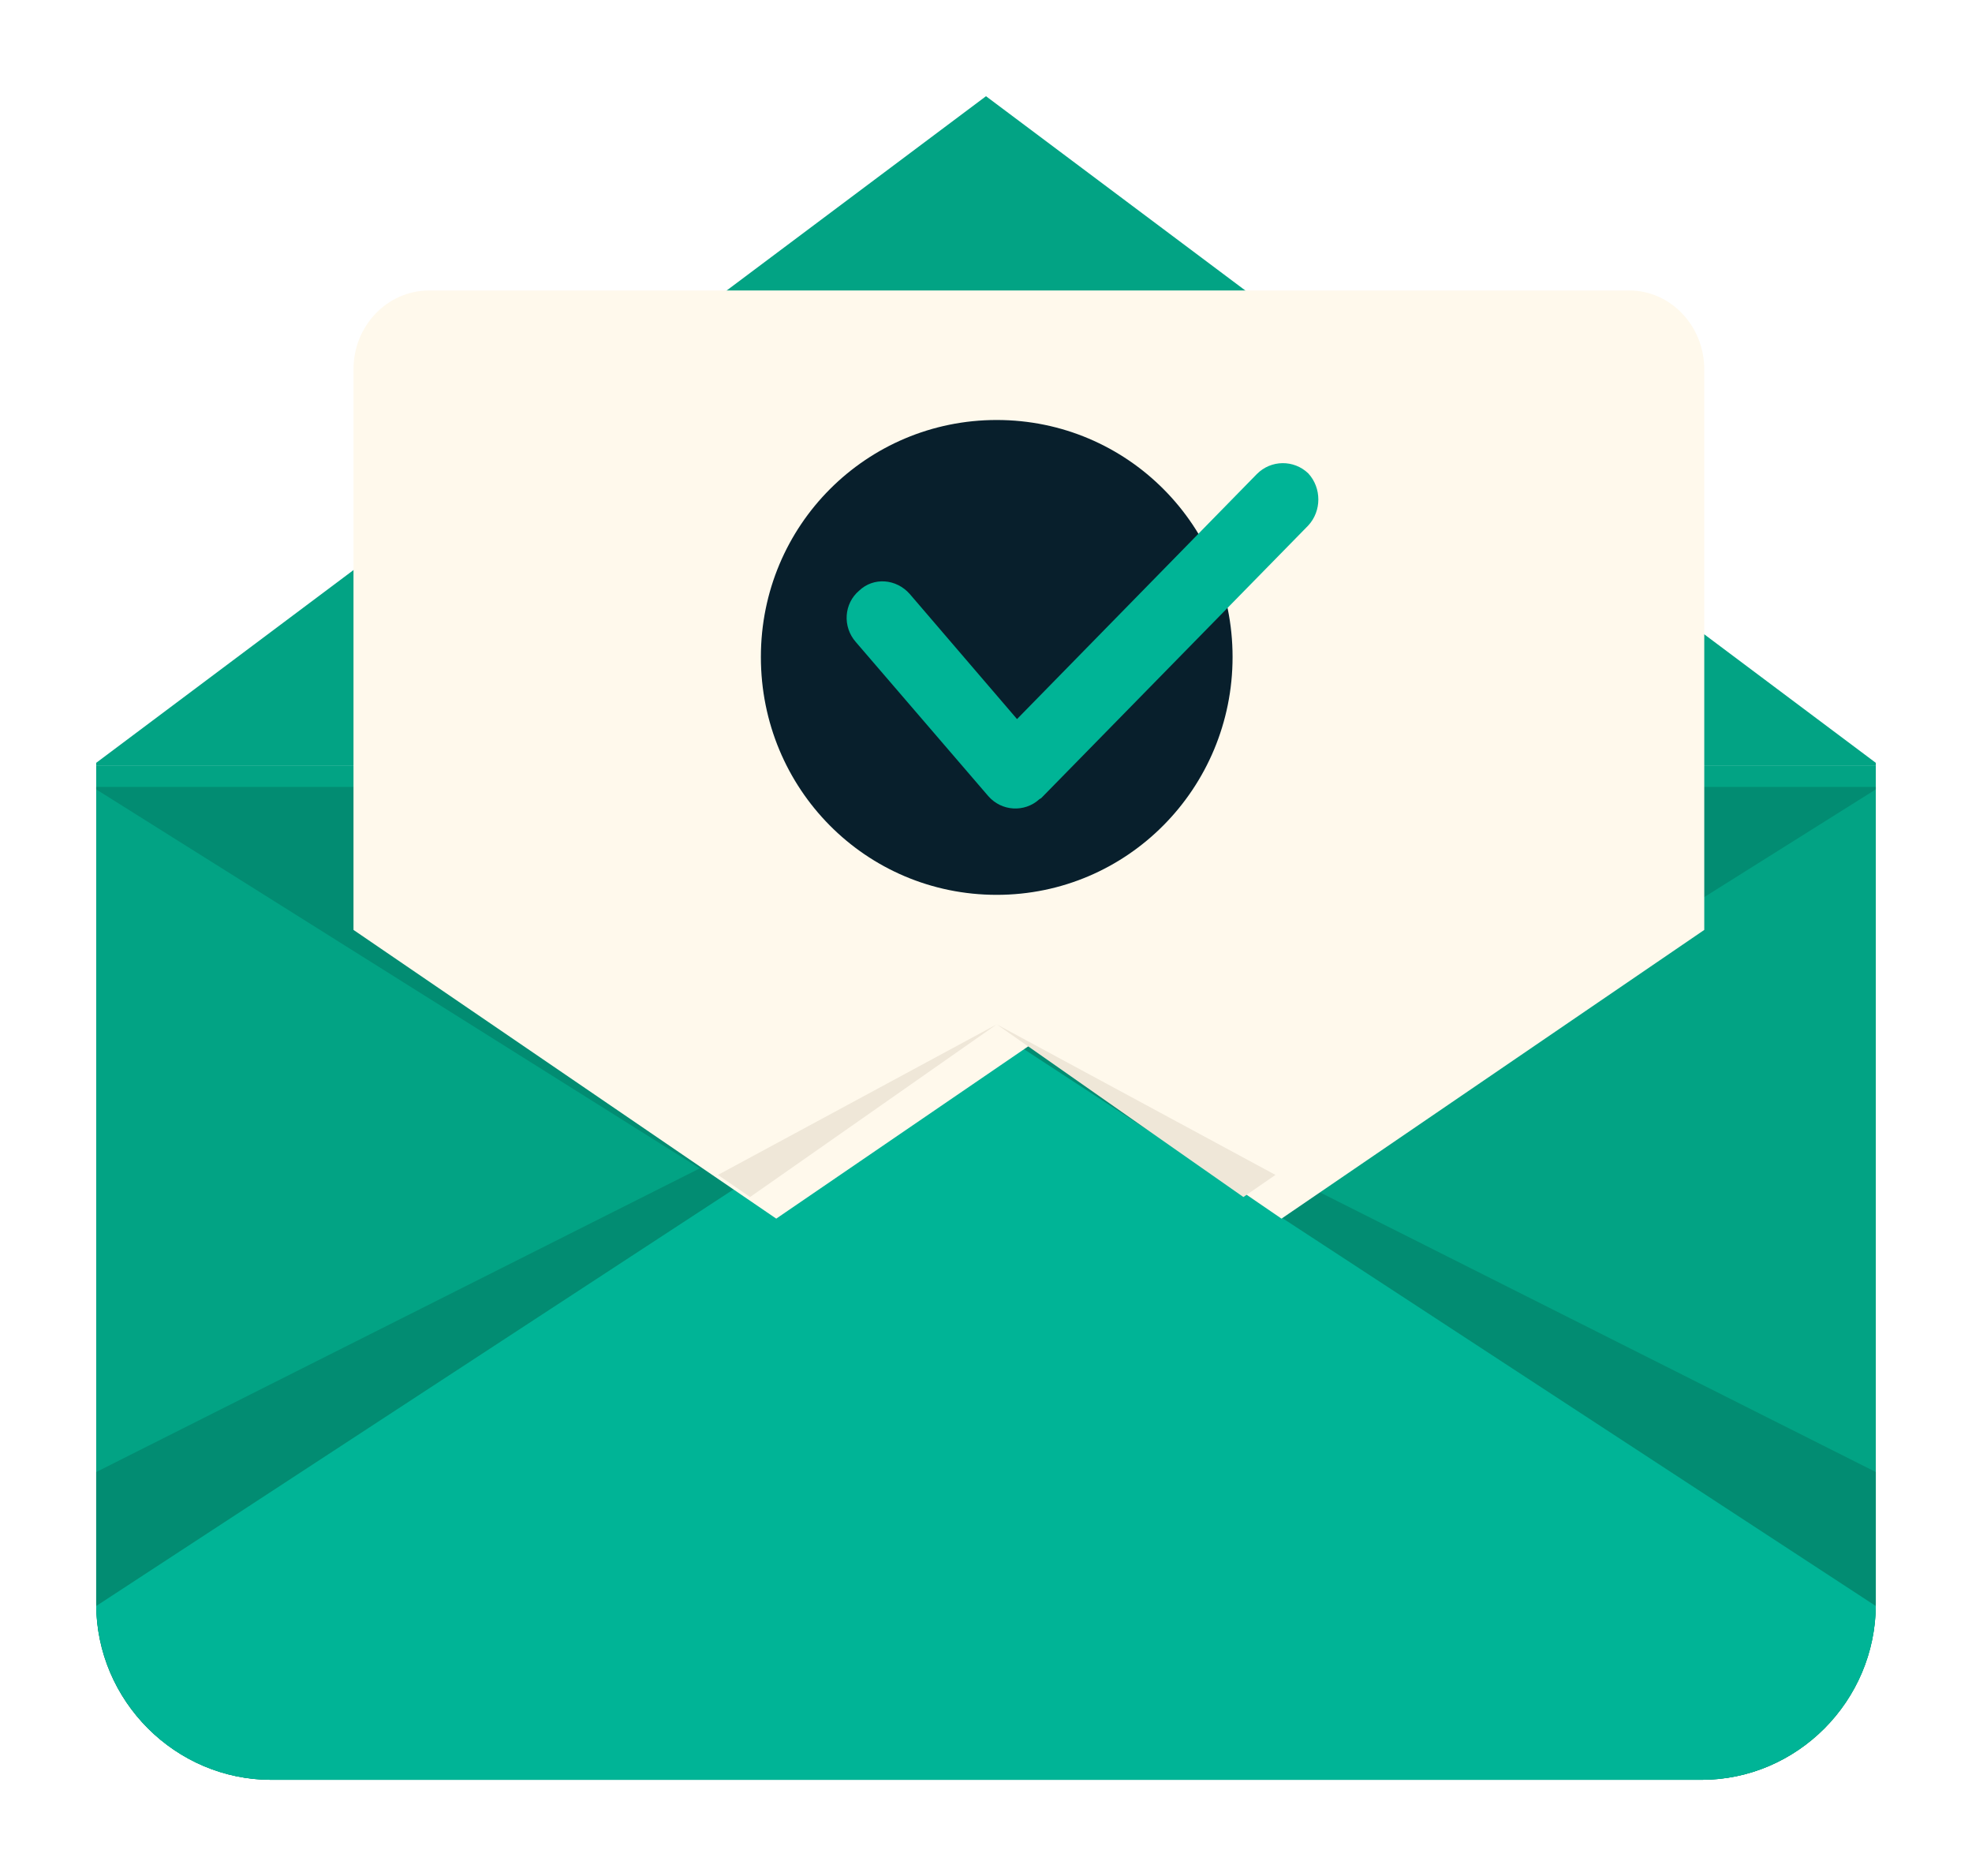
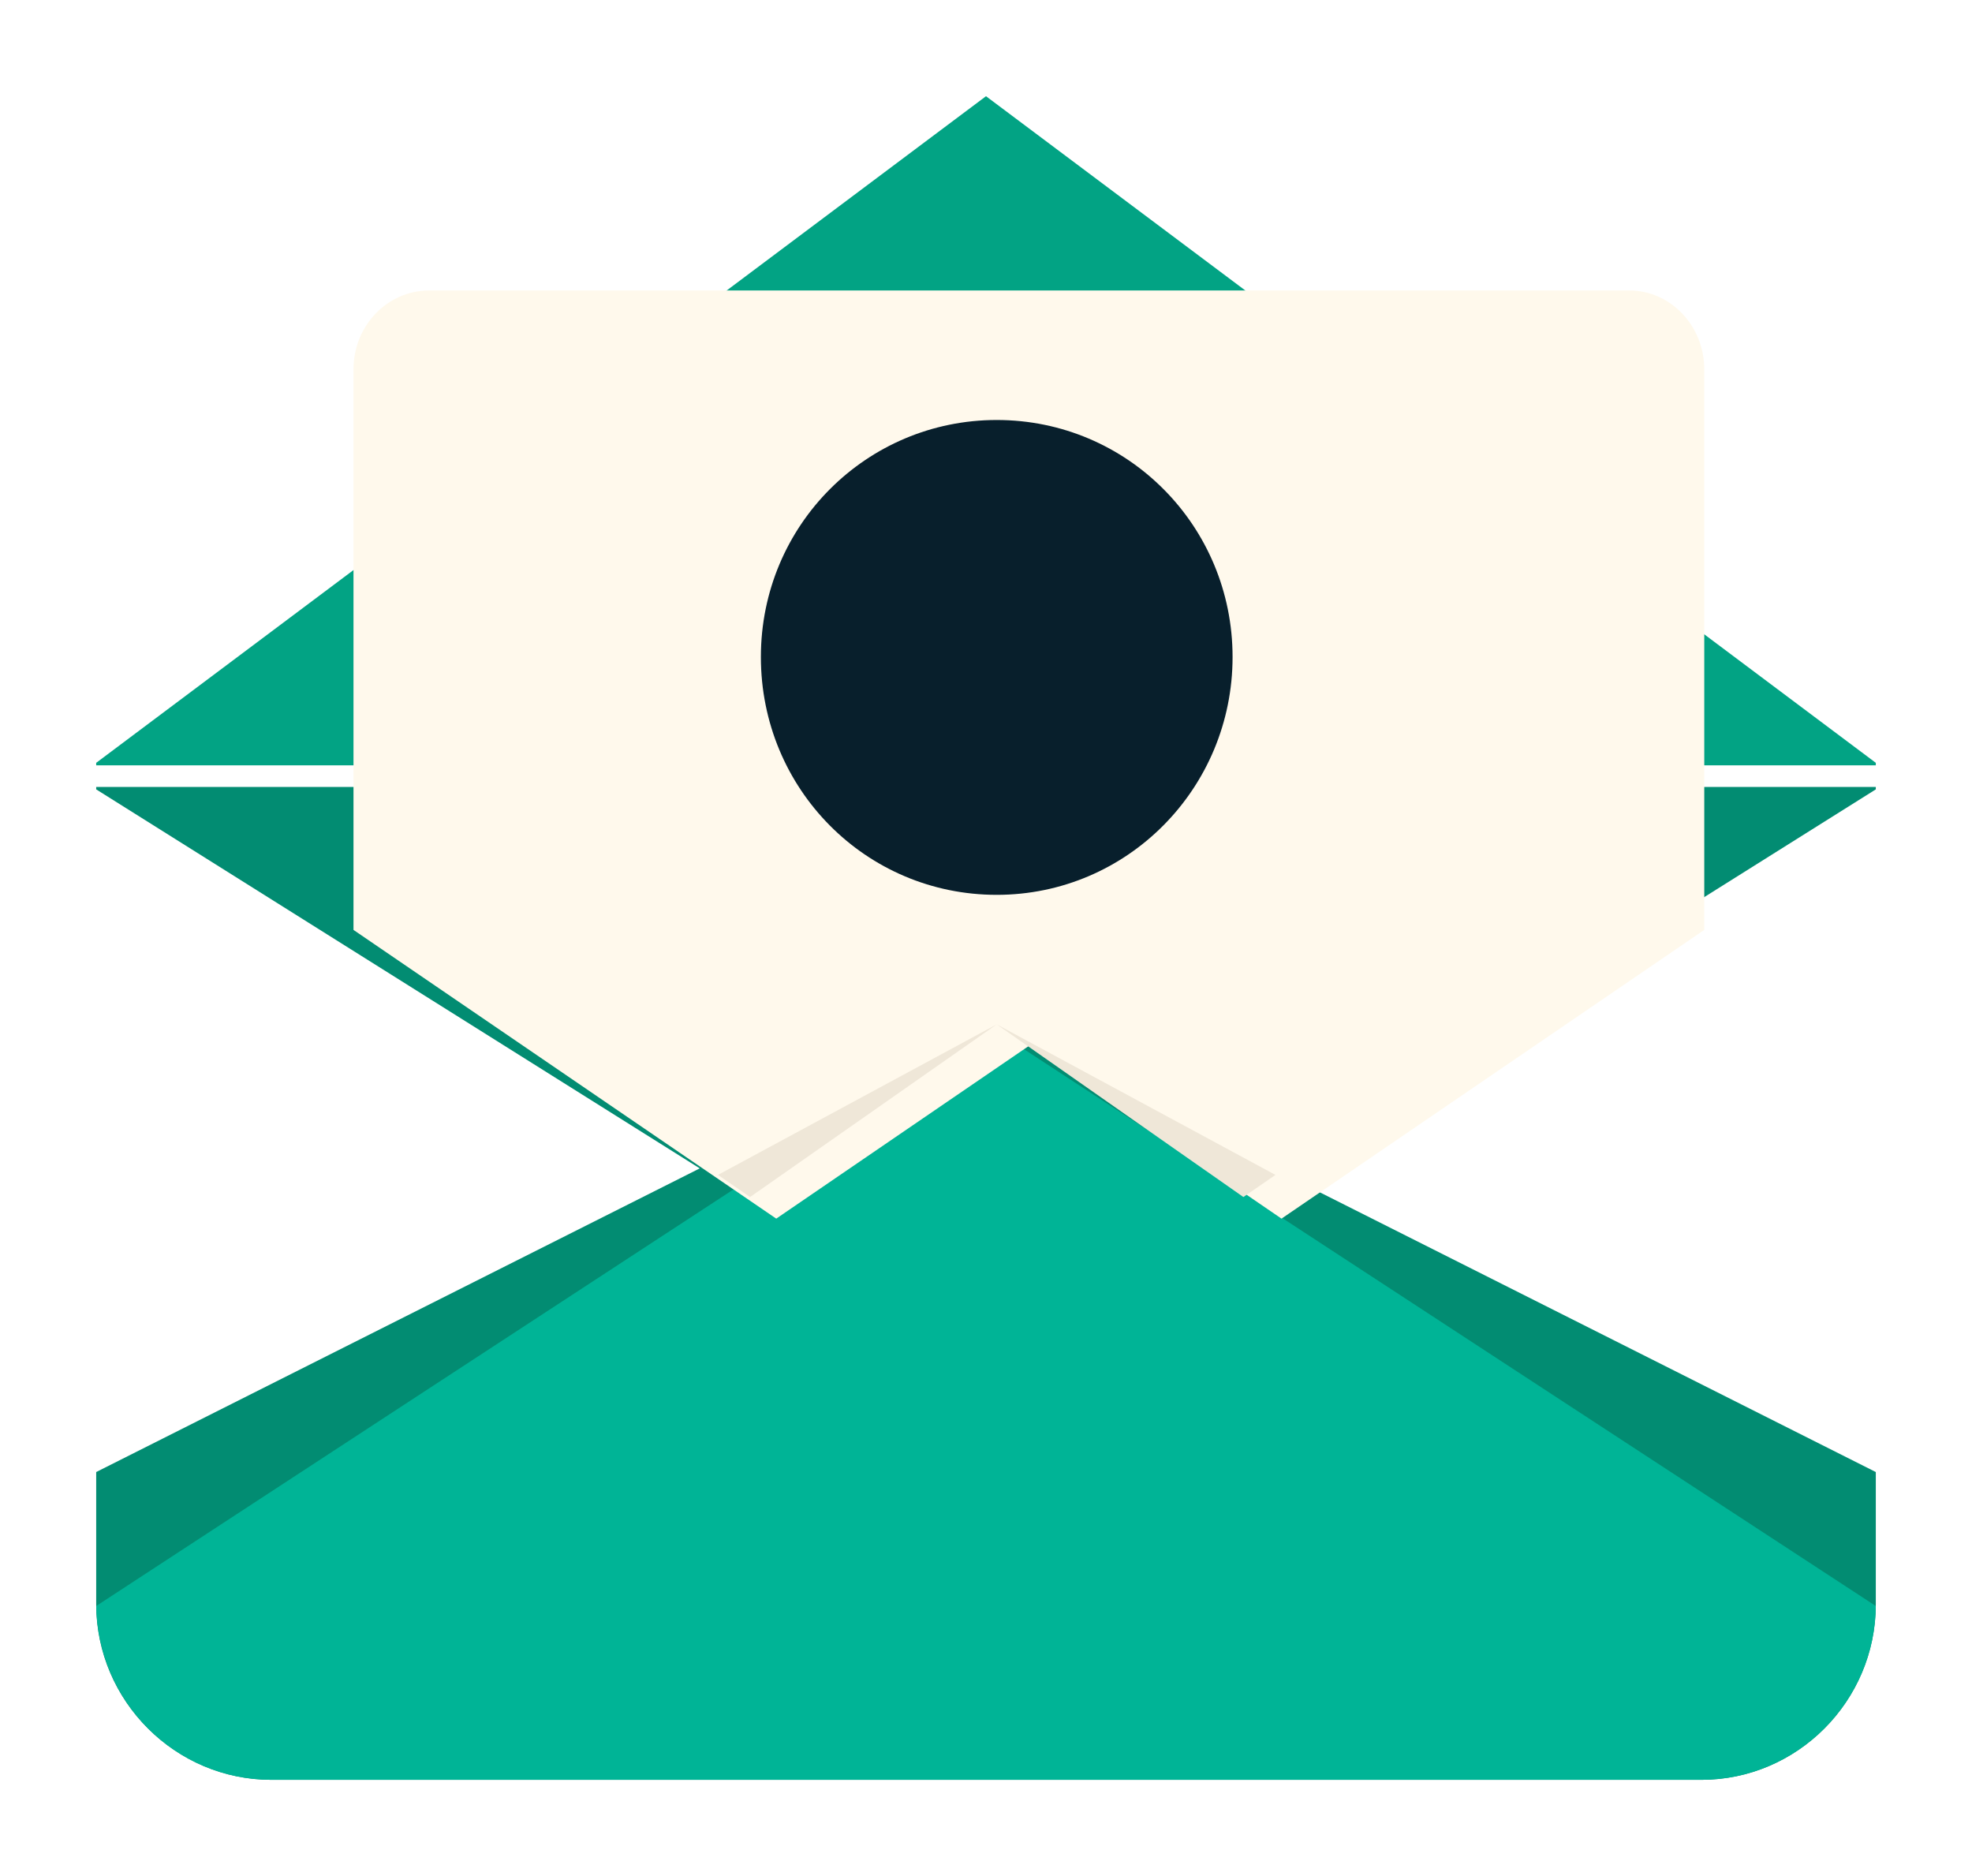
<svg xmlns="http://www.w3.org/2000/svg" width="82px" height="78px" viewBox="0 0 82 78" version="1.1">
  <title>envelope</title>
  <defs>
    <filter x="-9.5%" y="-7.1%" width="118.9%" height="120.0%" filterUnits="objectBoundingBox" id="filter-1">
      <feOffset dx="0" dy="2" in="SourceAlpha" result="shadowOffsetOuter1" />
      <feGaussianBlur stdDeviation="2" in="shadowOffsetOuter1" result="shadowBlurOuter1" />
      <feColorMatrix values="0 0 0 0 0   0 0 0 0 0   0 0 0 0 0  0 0 0 0.5 0" type="matrix" in="shadowBlurOuter1" result="shadowMatrixOuter1" />
      <feMerge>
        <feMergeNode in="shadowMatrixOuter1" />
        <feMergeNode in="SourceGraphic" />
      </feMerge>
    </filter>
  </defs>
  <g id="Page-1" stroke="none" stroke-width="1" fill="none" fill-rule="evenodd">
    <g id="Pop-Up-Ad" transform="translate(-684, -378)">
      <g id="envelope" filter="url(#filter-1)" transform="translate(688, 380)">
-         <path d="M74,27.821 L74,62.663 C74,66.704 70.741,70 66.747,70 L7.288,70 C3.293,70 0,66.704 0,62.663 L0,27.821 L74,27.821 Z" id="Path" fill="#02A384" />
        <path d="M74,57.203 L74,62.703 C74,66.722 70.741,70 66.747,70 L7.288,70 C3.293,70 0,66.722 0,62.703 L0,57.203 L37,38.59 L74,57.203 L74,57.203 Z" id="Path" fill="#028C72" />
        <polygon id="Path" fill="#028C72" points="74 28.718 74 28.82 37 52.051 0 28.82 0 28.718" />
        <path d="M74,62.773 C73.965,66.757 70.706,70 66.747,70 L7.288,70 C3.293,70 0.07,66.757 0,62.773 L37,38.59 L74,62.773 L74,62.773 Z" id="Path" fill="#00B496" />
        <path d="M74,27.821 L74,27.716 C61.667,18.477 49.333,9.239 37,0 C24.667,9.239 12.333,18.477 0,27.716 L0,27.821 L74,27.821 Z" id="Path" fill="#02A384" />
        <path d="M13.85,8.077 L63.751,8.077 C65.467,8.077 66.867,9.55 66.867,11.354 L66.867,34.663 L49.288,46.667 L38.783,39.486 L28.278,46.667 L10.699,34.663 L10.699,11.354 C10.699,9.55 12.1,8.077 13.851,8.077 L13.851,8.077 L13.85,8.077 Z" id="Path" fill="#FFF9EC" />
        <path d="M49.036,44.849 L47.703,45.769 L37.446,38.59 L49.036,44.849 Z M37.446,38.59 L27.189,45.769 L25.855,44.849 L37.446,38.59 Z" id="Shape" fill="#EFE7D8" />
        <path d="M37.446,13.462 C42.887,13.462 47.253,17.865 47.253,23.316 C47.253,28.767 42.886,33.205 37.446,33.205 C32.005,33.205 27.639,28.802 27.639,23.316 C27.639,17.83 32.04,13.462 37.446,13.462 L37.446,13.462 Z" id="Path" fill="#081F2C" />
-         <path d="M31.586,22.693 C31.024,22.052 31.094,21.091 31.726,20.557 C32.323,19.987 33.27,20.058 33.832,20.699 L38.29,25.897 L48.257,15.715 C48.854,15.11 49.802,15.11 50.398,15.679 C50.96,16.285 50.96,17.246 50.398,17.851 L39.307,29.172 L39.307,29.172 C39.272,29.208 39.237,29.208 39.202,29.244 C38.605,29.777 37.658,29.742 37.096,29.101 L31.586,22.693 L31.586,22.693 Z" id="Path" fill="#00B496" fill-rule="nonzero" />
      </g>
    </g>
  </g>
</svg>